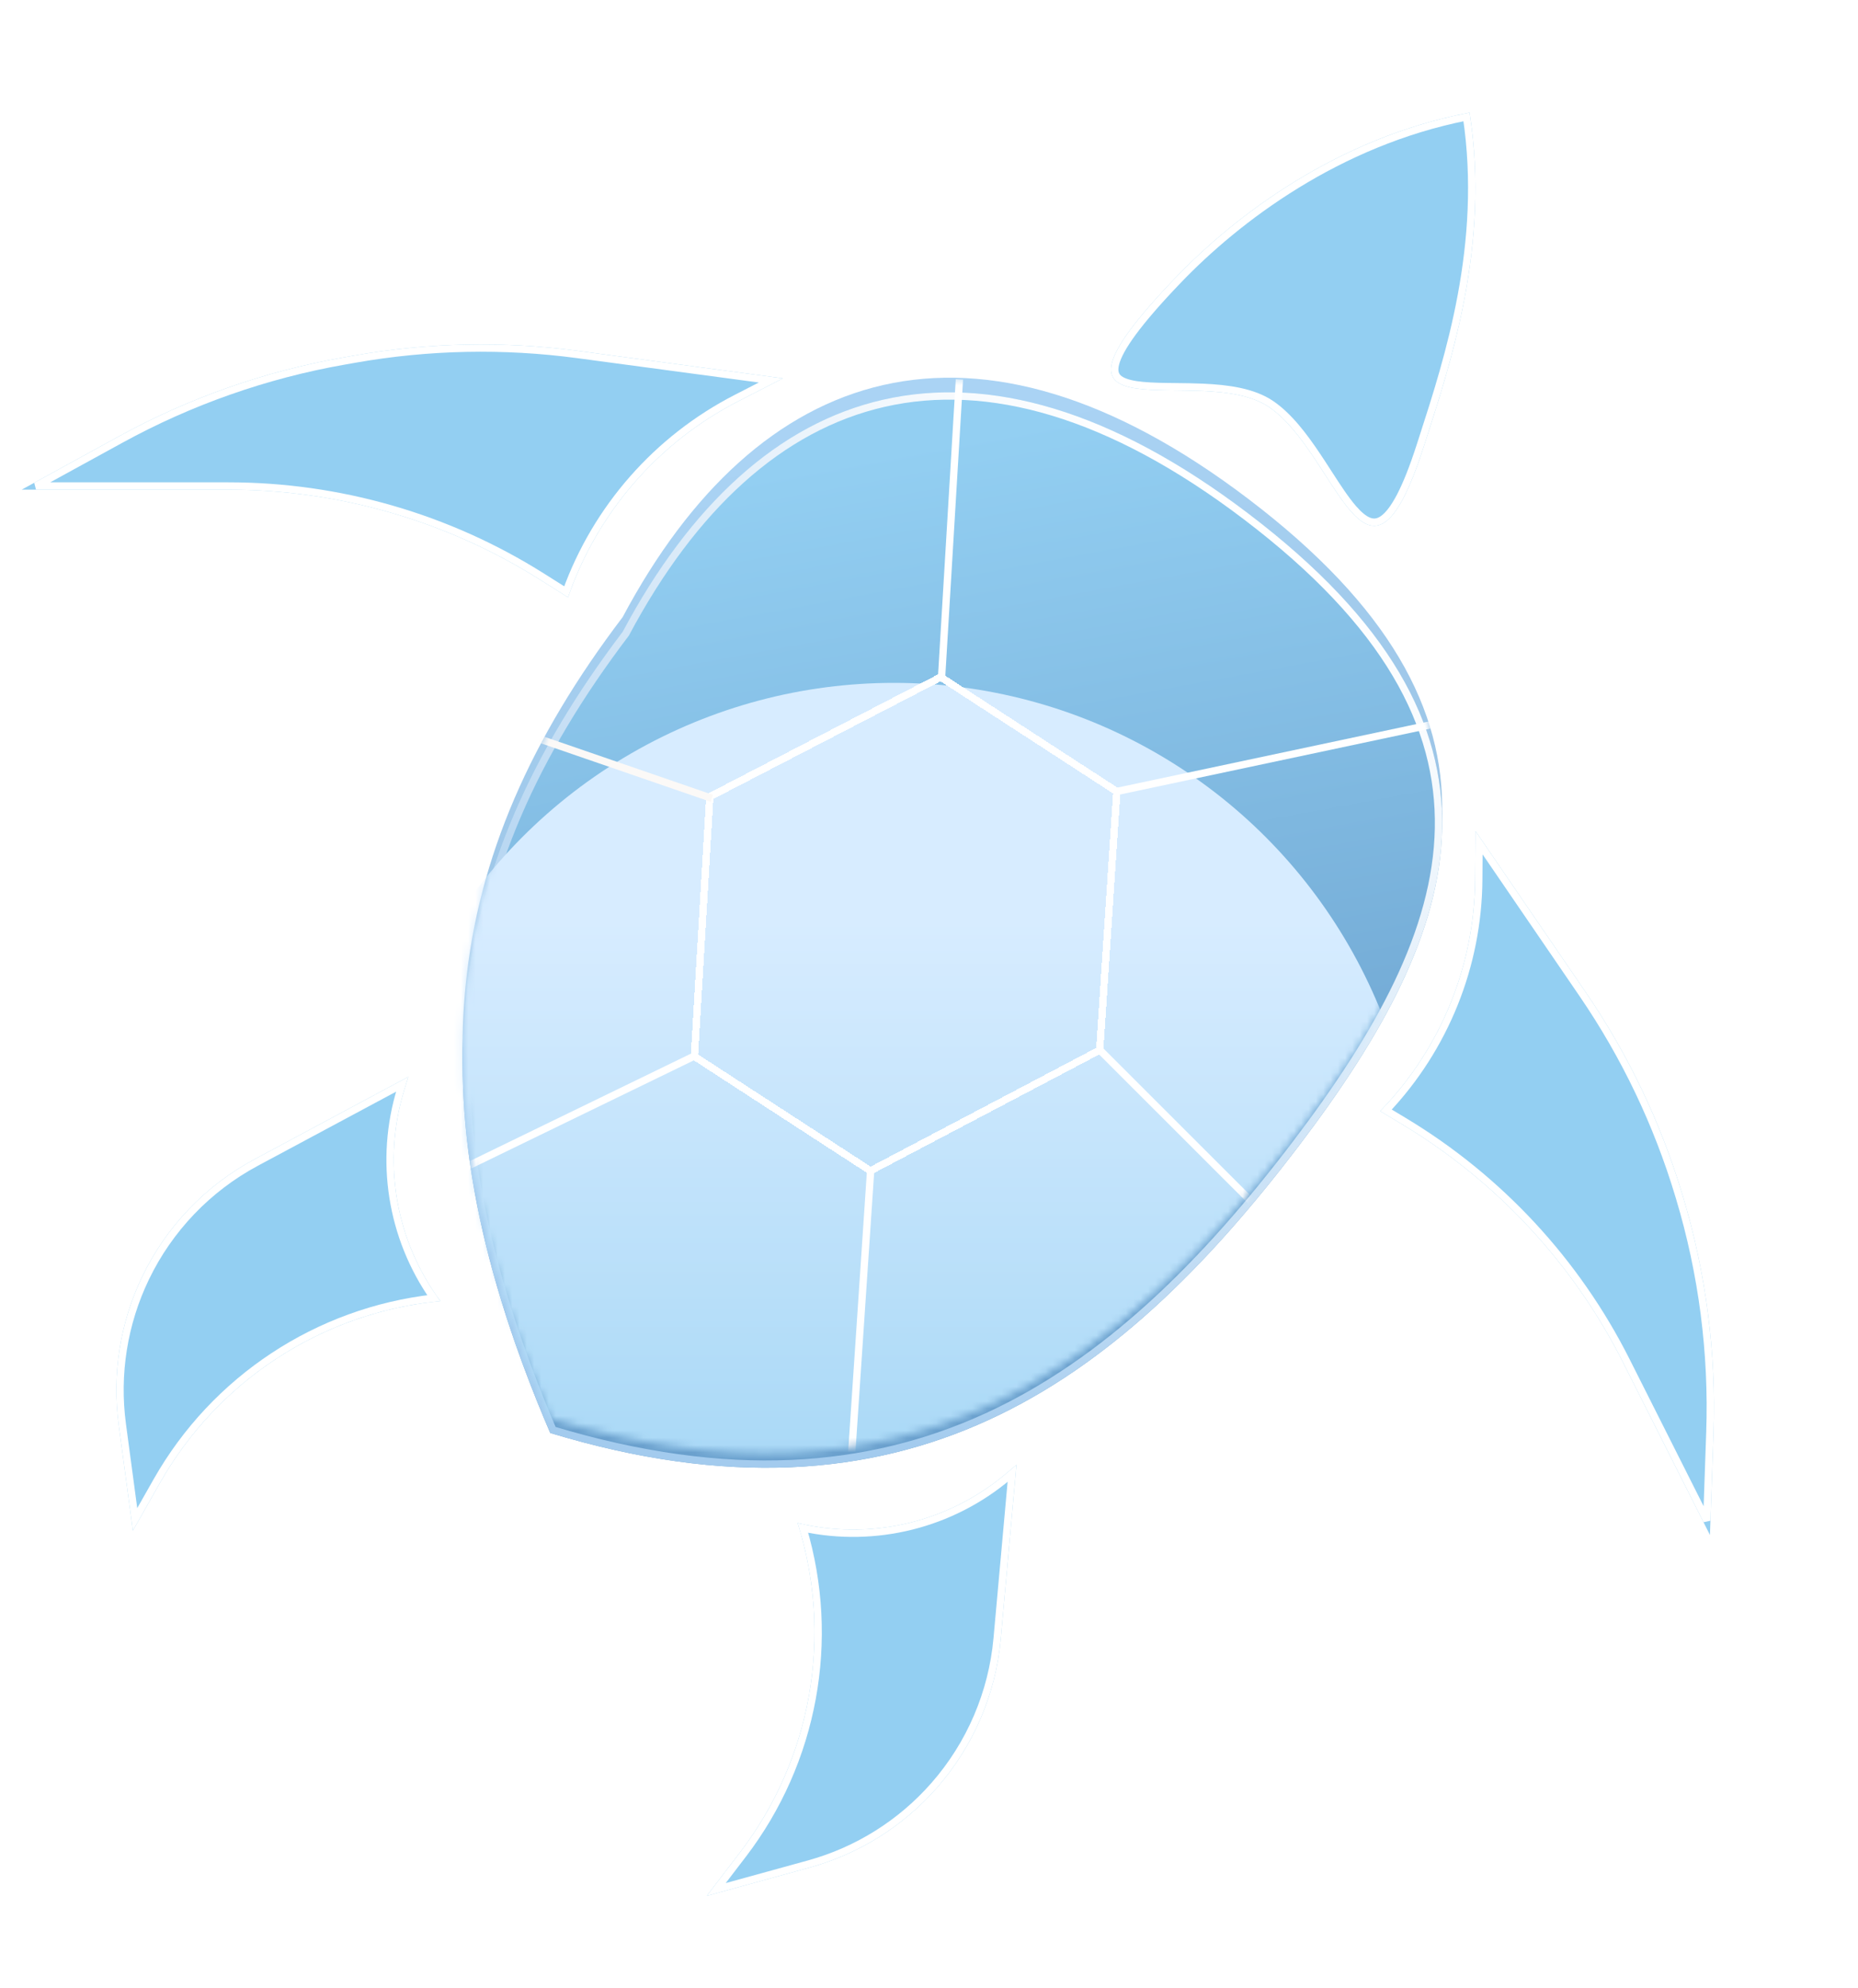
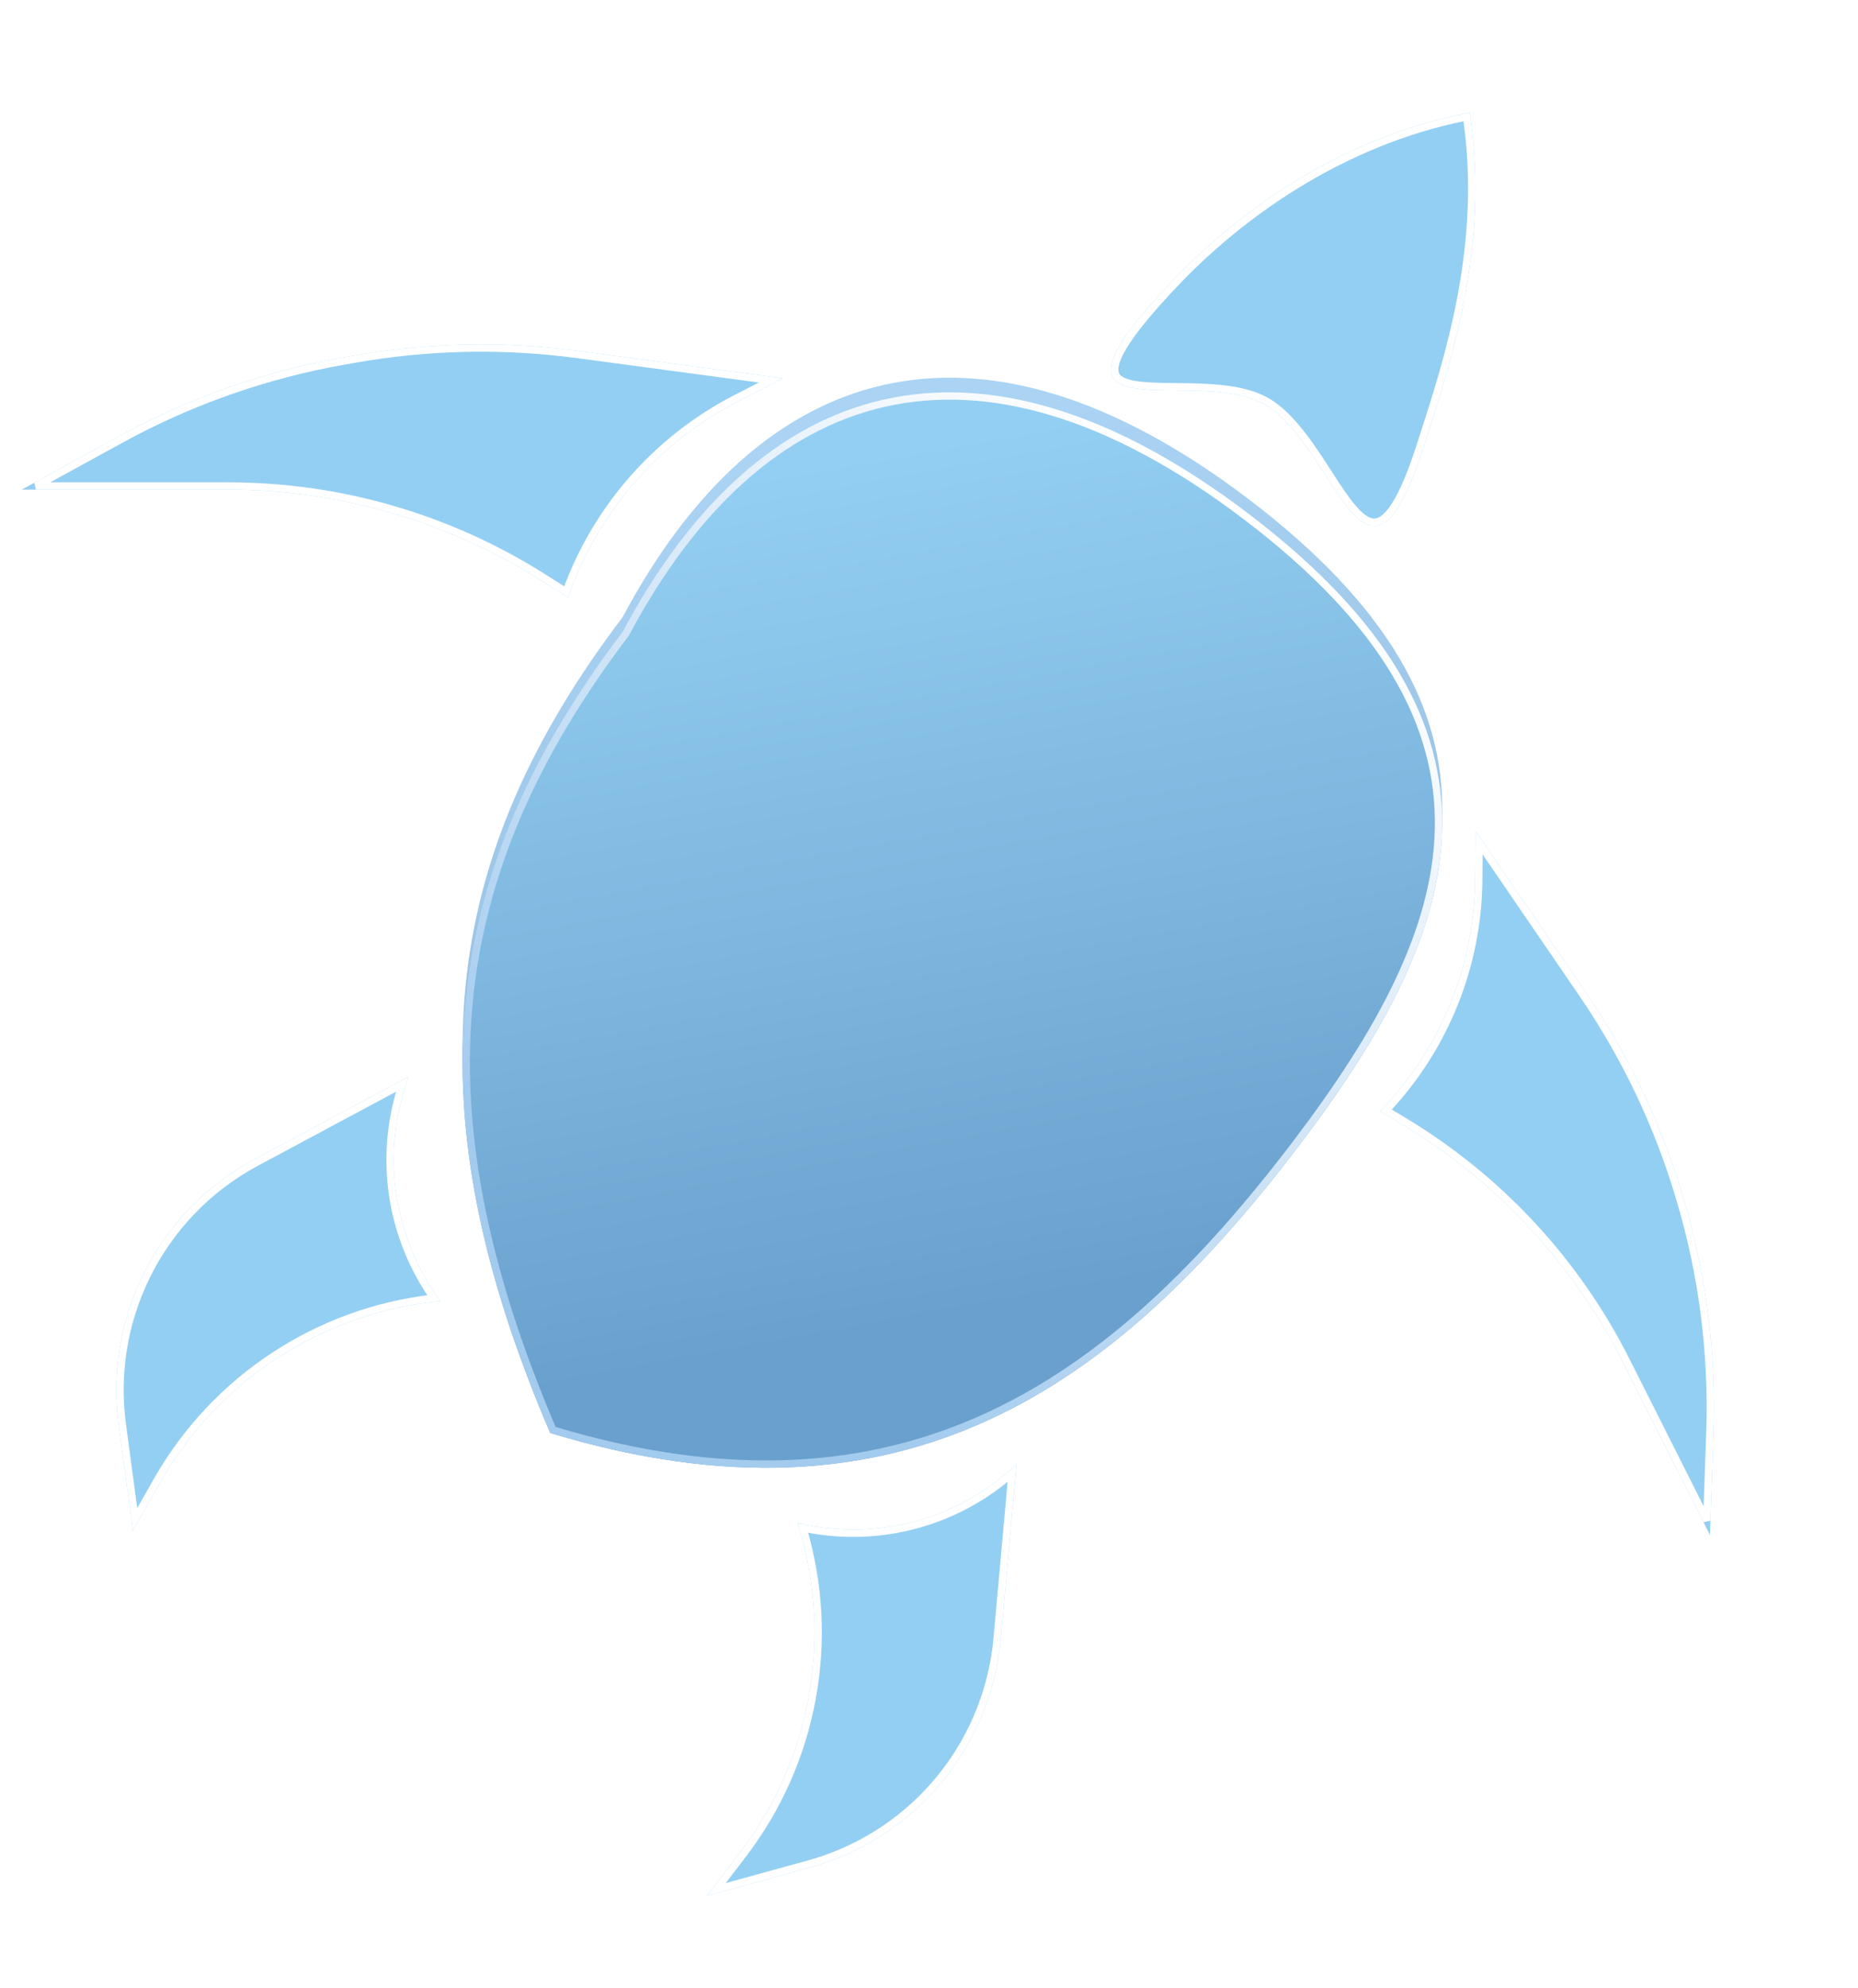
<svg xmlns="http://www.w3.org/2000/svg" fill="none" viewBox="22.418 11.8 254.272 271.99" style="max-height: 500px" width="254.272" height="271.99">
  <g filter="url(#filter0_dddd_846_982)">
    <path fill="#93CFF2" d="M217.248 70.944C209.427 95.208 205.478 71.88 196.096 65.492C186.714 59.102 161.086 70.944 183.274 47.808C191.524 39.205 205.541 28.619 223.531 25.205C226.428 43.589 220.73 60.141 217.248 70.944Z" />
    <path stroke="white" d="M216.772 70.791C215.798 73.81 214.891 76.07 214.035 77.707C213.174 79.352 212.387 80.322 211.677 80.817C211 81.288 210.388 81.333 209.769 81.099C209.108 80.849 208.402 80.264 207.634 79.384C206.537 78.126 205.421 76.398 204.205 74.514C203.713 73.752 203.205 72.965 202.674 72.173C200.862 69.465 198.81 66.735 196.377 65.078C193.904 63.394 190.414 62.937 187.037 62.787C185.793 62.732 184.543 62.718 183.351 62.705C182.917 62.7 182.49 62.696 182.074 62.689C180.504 62.664 179.086 62.613 177.922 62.436C176.74 62.256 175.916 61.96 175.449 61.522C175.033 61.13 174.829 60.553 175.082 59.556C175.343 58.53 176.079 57.133 177.472 55.245C178.858 53.367 180.868 51.038 183.634 48.154C191.762 39.679 205.505 29.285 223.116 25.795C225.707 43.169 220.629 58.866 217.165 69.575C217.031 69.988 216.9 70.393 216.772 70.791Z" />
  </g>
  <g filter="url(#filter1_dddd_846_982)">
    <path fill="#93CFF2" d="M129.561 61.562L123.432 64.707C112.507 70.311 104.168 79.916 100.154 91.519L96.332 89.11C83.559 81.058 68.769 76.785 53.67 76.785L25.39 76.785L38.681 69.498C48.266 64.243 58.646 60.595 69.411 58.699L70.911 58.435C81.03 56.653 91.364 56.44 101.548 57.806L129.561 61.562Z" />
    <path stroke="white" d="M101.481 58.302L127.913 61.846L123.204 64.262C112.351 69.829 104.024 79.304 99.891 90.763L96.599 88.687C83.746 80.585 68.863 76.285 53.67 76.285L27.342 76.285L38.922 69.936C48.458 64.708 58.787 61.078 69.497 59.192L70.998 58.927C81.067 57.154 91.348 56.943 101.481 58.302Z" />
  </g>
  <g filter="url(#filter2_dddd_846_982)">
    <path fill="#93CFF2" d="M224.339 123.488L224.29 130.13C224.205 141.969 219.552 153.317 211.302 161.808L214.327 163.628C227.265 171.411 237.736 182.697 244.531 196.181L256.429 219.794L256.917 205.777C257.297 194.853 255.883 183.942 252.732 173.475L252.639 173.165C249.677 163.326 245.217 154.003 239.415 145.523L224.339 123.488Z" />
    <path stroke="white" d="M239.002 145.805L224.827 125.087L224.79 130.134C224.705 141.891 220.164 153.17 212.096 161.702L214.585 163.199C227.604 171.031 238.141 182.388 244.977 195.956L255.997 217.826L256.417 205.76C256.795 194.891 255.389 184.033 252.254 173.62L252.16 173.309C249.213 163.52 244.775 154.243 239.002 145.805Z" />
  </g>
  <g filter="url(#filter3_dddd_846_982)">
    <path fill="#93CFF2" d="M78.297 157.116L77.742 158.913C74.697 168.779 76.532 179.505 82.685 187.796C66.602 189.33 52.279 198.612 44.309 212.665L40.603 219.198L38.662 204.71C37.733 197.777 38.856 190.723 41.892 184.42C45.181 177.592 50.553 171.984 57.234 168.404L78.297 157.116Z" />
    <path stroke="white" d="M57.47 168.844L77.46 158.132L77.265 158.766C74.258 168.506 75.936 179.071 81.774 187.388C65.881 189.182 51.782 198.475 43.874 212.418L40.901 217.659L39.157 204.644C38.241 197.807 39.349 190.852 42.342 184.637C45.585 177.904 50.882 172.374 57.47 168.844Z" />
  </g>
  <g filter="url(#filter4_dddd_846_982)">
    <path fill="#93CFF2" d="M161.526 210.193L160.089 211.407C152.201 218.069 141.612 220.575 131.575 218.156C136.454 233.557 133.514 250.37 123.699 263.202L119.136 269.168L133.229 265.288C139.973 263.43 146.026 259.638 150.638 254.379C155.636 248.68 158.696 241.543 159.377 233.994L161.526 210.193Z" />
    <path stroke="white" d="M158.879 233.949L160.918 211.361L160.411 211.789C152.624 218.366 142.243 220.954 132.306 218.835C136.872 234.164 133.834 250.775 124.096 263.506L120.436 268.292L133.096 264.806C139.746 262.974 145.714 259.235 150.262 254.049C155.19 248.43 158.207 241.392 158.879 233.949Z" />
  </g>
  <g filter="url(#filter5_f_846_982)" opacity="0.75">
    <path fill="url(#paint0_linear_846_982)" d="M200.182 166.531C175.093 199.56 146.088 220.5 97.719 205.84C78.679 161.437 82.54 129.256 107.628 96.227C126.079 61.59 155.764 51.579 193.26 80.061C232.027 109.509 222.896 136.629 200.182 166.531Z" />
  </g>
  <g filter="url(#filter6_d_846_982)">
    <path fill="url(#paint1_linear_846_982)" d="M200.182 166.531C175.093 199.56 146.088 220.5 97.719 205.84C78.679 161.437 82.54 129.256 107.628 96.227C126.079 61.59 155.764 51.579 193.26 80.061C232.027 109.509 222.896 136.629 200.182 166.531Z" />
    <path stroke="url(#paint2_linear_846_982)" d="M108.027 96.529L108.051 96.498L108.07 96.462C117.257 79.215 129.192 68.19 143.413 64.962C157.631 61.735 174.276 66.269 192.958 80.46C212.269 95.128 219.549 109.135 219.277 123.116C219.004 137.144 211.132 151.289 199.784 166.228C187.26 182.716 173.797 196.133 157.473 203.614C141.216 211.064 122.069 212.652 98.087 205.428C88.656 183.368 84.918 164.375 86.623 146.816C88.333 129.206 95.524 112.989 108.027 96.529Z" />
  </g>
  <mask height="148" width="135" y="63" x="85" maskUnits="userSpaceOnUse" style="mask-type:alpha" id="mask0_846_982">
-     <path fill="url(#paint3_linear_846_982)" d="M200.182 166.531C175.093 199.559 146.088 220.5 97.719 205.839C78.679 161.436 82.54 129.256 107.628 96.227C126.079 61.59 155.764 51.579 193.26 80.061C232.027 109.509 222.896 136.629 200.182 166.531Z" />
-   </mask>
+     </mask>
  <g mask="url(#mask0_846_982)">
    <g filter="url(#filter7_f_846_982)">
      <circle fill="url(#paint4_linear_846_982)" r="71.859" cy="177.079" cx="144.766" />
    </g>
    <g filter="url(#filter8_dd_846_982)">
      <path shape-rendering="crispEdges" stroke="white" d="M117.447 156.32L119.557 120.794L151.16 104.431L175.255 120.086L172.915 155.462L141.542 171.975L117.447 156.32Z" />
    </g>
    <g filter="url(#filter9_dd_846_982)">
      <path stroke="white" d="M151.279 104.39L153.717 63.703" />
    </g>
    <g filter="url(#filter10_dd_846_982)">
      <path stroke="white" d="M175.313 120.065L219.584 110.664" />
    </g>
    <g filter="url(#filter11_dd_846_982)">
      <line stroke="white" y2="177.923" x2="195.421" y1="155.5" x1="172.983" />
    </g>
    <g filter="url(#filter12_dd_846_982)">
      <line stroke="#FBF9F7" y2="112.899" x2="96.264" y1="121.018" x1="119.829" />
    </g>
    <g filter="url(#filter13_dd_846_982)">
      <path stroke="white" d="M141.564 171.973L138.867 212.214" />
    </g>
    <g filter="url(#filter14_dd_846_982)">
      <line stroke="white" y2="171.514" x2="86.059" y1="156.304" x1="117.375" />
    </g>
  </g>
  <defs>
    <filter color-interpolation-filters="sRGB" filterUnits="userSpaceOnUse" height="106.531" width="99.854" y="0.205" x="149.472" id="filter0_dddd_846_982">
      <feFlood result="BackgroundImageFix" flood-opacity="0" />
      <feColorMatrix result="hardAlpha" values="0 0 0 0 0 0 0 0 0 0 0 0 0 0 0 0 0 0 127 0" type="matrix" in="SourceAlpha" />
      <feOffset />
      <feGaussianBlur stdDeviation="5" />
      <feComposite operator="out" in2="hardAlpha" />
      <feColorMatrix values="0 0 0 0 0.639 0 0 0 0 0.796 0 0 0 0 0.933 0 0 0 0.85 0" type="matrix" />
      <feBlend result="effect1_dropShadow_846_982" in2="BackgroundImageFix" mode="normal" />
      <feColorMatrix result="hardAlpha" values="0 0 0 0 0 0 0 0 0 0 0 0 0 0 0 0 0 0 127 0" type="matrix" in="SourceAlpha" />
      <feOffset />
      <feGaussianBlur stdDeviation="12.5" />
      <feComposite operator="out" in2="hardAlpha" />
      <feColorMatrix values="0 0 0 0 0.639 0 0 0 0 0.796 0 0 0 0 0.933 0 0 0 0.5 0" type="matrix" />
      <feBlend result="effect2_dropShadow_846_982" in2="effect1_dropShadow_846_982" mode="normal" />
      <feColorMatrix result="hardAlpha" values="0 0 0 0 0 0 0 0 0 0 0 0 0 0 0 0 0 0 127 0" type="matrix" in="SourceAlpha" />
      <feOffset />
      <feGaussianBlur stdDeviation="7.5" />
      <feComposite operator="out" in2="hardAlpha" />
      <feColorMatrix values="0 0 0 0 0.639 0 0 0 0 0.796 0 0 0 0 0.933 0 0 0 0.75 0" type="matrix" />
      <feBlend result="effect3_dropShadow_846_982" in2="effect2_dropShadow_846_982" mode="normal" />
      <feColorMatrix result="hardAlpha" values="0 0 0 0 0 0 0 0 0 0 0 0 0 0 0 0 0 0 127 0" type="matrix" in="SourceAlpha" />
      <feOffset dy="2" />
      <feGaussianBlur stdDeviation="5" />
      <feComposite operator="out" in2="hardAlpha" />
      <feColorMatrix values="0 0 0 0 0 0 0 0 0 0 0 0 0 0 0 0 0 0 0.25 0" type="matrix" />
      <feBlend result="effect4_dropShadow_846_982" in2="effect3_dropShadow_846_982" mode="normal" />
      <feBlend result="shape" in2="effect4_dropShadow_846_982" in="SourceGraphic" mode="normal" />
    </filter>
    <filter color-interpolation-filters="sRGB" filterUnits="userSpaceOnUse" height="84.6" width="154.171" y="31.919" x="0.39" id="filter1_dddd_846_982">
      <feFlood result="BackgroundImageFix" flood-opacity="0" />
      <feColorMatrix result="hardAlpha" values="0 0 0 0 0 0 0 0 0 0 0 0 0 0 0 0 0 0 127 0" type="matrix" in="SourceAlpha" />
      <feOffset />
      <feGaussianBlur stdDeviation="5" />
      <feComposite operator="out" in2="hardAlpha" />
      <feColorMatrix values="0 0 0 0 0.639 0 0 0 0 0.796 0 0 0 0 0.933 0 0 0 0.85 0" type="matrix" />
      <feBlend result="effect1_dropShadow_846_982" in2="BackgroundImageFix" mode="normal" />
      <feColorMatrix result="hardAlpha" values="0 0 0 0 0 0 0 0 0 0 0 0 0 0 0 0 0 0 127 0" type="matrix" in="SourceAlpha" />
      <feOffset />
      <feGaussianBlur stdDeviation="12.5" />
      <feComposite operator="out" in2="hardAlpha" />
      <feColorMatrix values="0 0 0 0 0.639 0 0 0 0 0.796 0 0 0 0 0.933 0 0 0 0.5 0" type="matrix" />
      <feBlend result="effect2_dropShadow_846_982" in2="effect1_dropShadow_846_982" mode="normal" />
      <feColorMatrix result="hardAlpha" values="0 0 0 0 0 0 0 0 0 0 0 0 0 0 0 0 0 0 127 0" type="matrix" in="SourceAlpha" />
      <feOffset />
      <feGaussianBlur stdDeviation="7.5" />
      <feComposite operator="out" in2="hardAlpha" />
      <feColorMatrix values="0 0 0 0 0.639 0 0 0 0 0.796 0 0 0 0 0.933 0 0 0 0.75 0" type="matrix" />
      <feBlend result="effect3_dropShadow_846_982" in2="effect2_dropShadow_846_982" mode="normal" />
      <feColorMatrix result="hardAlpha" values="0 0 0 0 0 0 0 0 0 0 0 0 0 0 0 0 0 0 127 0" type="matrix" in="SourceAlpha" />
      <feOffset dy="2" />
      <feGaussianBlur stdDeviation="5" />
      <feComposite operator="out" in2="hardAlpha" />
      <feColorMatrix values="0 0 0 0 0 0 0 0 0 0 0 0 0 0 0 0 0 0 0.25 0" type="matrix" />
      <feBlend result="effect4_dropShadow_846_982" in2="effect3_dropShadow_846_982" mode="normal" />
      <feBlend result="shape" in2="effect4_dropShadow_846_982" in="SourceGraphic" mode="normal" />
    </filter>
    <filter color-interpolation-filters="sRGB" filterUnits="userSpaceOnUse" height="146.306" width="95.675" y="98.488" x="186.302" id="filter2_dddd_846_982">
      <feFlood result="BackgroundImageFix" flood-opacity="0" />
      <feColorMatrix result="hardAlpha" values="0 0 0 0 0 0 0 0 0 0 0 0 0 0 0 0 0 0 127 0" type="matrix" in="SourceAlpha" />
      <feOffset />
      <feGaussianBlur stdDeviation="5" />
      <feComposite operator="out" in2="hardAlpha" />
      <feColorMatrix values="0 0 0 0 0.639 0 0 0 0 0.796 0 0 0 0 0.933 0 0 0 0.85 0" type="matrix" />
      <feBlend result="effect1_dropShadow_846_982" in2="BackgroundImageFix" mode="normal" />
      <feColorMatrix result="hardAlpha" values="0 0 0 0 0 0 0 0 0 0 0 0 0 0 0 0 0 0 127 0" type="matrix" in="SourceAlpha" />
      <feOffset />
      <feGaussianBlur stdDeviation="12.5" />
      <feComposite operator="out" in2="hardAlpha" />
      <feColorMatrix values="0 0 0 0 0.639 0 0 0 0 0.796 0 0 0 0 0.933 0 0 0 0.5 0" type="matrix" />
      <feBlend result="effect2_dropShadow_846_982" in2="effect1_dropShadow_846_982" mode="normal" />
      <feColorMatrix result="hardAlpha" values="0 0 0 0 0 0 0 0 0 0 0 0 0 0 0 0 0 0 127 0" type="matrix" in="SourceAlpha" />
      <feOffset />
      <feGaussianBlur stdDeviation="7.5" />
      <feComposite operator="out" in2="hardAlpha" />
      <feColorMatrix values="0 0 0 0 0.639 0 0 0 0 0.796 0 0 0 0 0.933 0 0 0 0.75 0" type="matrix" />
      <feBlend result="effect3_dropShadow_846_982" in2="effect2_dropShadow_846_982" mode="normal" />
      <feColorMatrix result="hardAlpha" values="0 0 0 0 0 0 0 0 0 0 0 0 0 0 0 0 0 0 127 0" type="matrix" in="SourceAlpha" />
      <feOffset dy="2" />
      <feGaussianBlur stdDeviation="5" />
      <feComposite operator="out" in2="hardAlpha" />
      <feColorMatrix values="0 0 0 0 0 0 0 0 0 0 0 0 0 0 0 0 0 0 0.25 0" type="matrix" />
      <feBlend result="effect4_dropShadow_846_982" in2="effect3_dropShadow_846_982" mode="normal" />
      <feBlend result="shape" in2="effect4_dropShadow_846_982" in="SourceGraphic" mode="normal" />
    </filter>
    <filter color-interpolation-filters="sRGB" filterUnits="userSpaceOnUse" height="112.082" width="94.34" y="132.116" x="13.345" id="filter3_dddd_846_982">
      <feFlood result="BackgroundImageFix" flood-opacity="0" />
      <feColorMatrix result="hardAlpha" values="0 0 0 0 0 0 0 0 0 0 0 0 0 0 0 0 0 0 127 0" type="matrix" in="SourceAlpha" />
      <feOffset />
      <feGaussianBlur stdDeviation="5" />
      <feComposite operator="out" in2="hardAlpha" />
      <feColorMatrix values="0 0 0 0 0.639 0 0 0 0 0.796 0 0 0 0 0.933 0 0 0 0.85 0" type="matrix" />
      <feBlend result="effect1_dropShadow_846_982" in2="BackgroundImageFix" mode="normal" />
      <feColorMatrix result="hardAlpha" values="0 0 0 0 0 0 0 0 0 0 0 0 0 0 0 0 0 0 127 0" type="matrix" in="SourceAlpha" />
      <feOffset />
      <feGaussianBlur stdDeviation="12.5" />
      <feComposite operator="out" in2="hardAlpha" />
      <feColorMatrix values="0 0 0 0 0.639 0 0 0 0 0.796 0 0 0 0 0.933 0 0 0 0.5 0" type="matrix" />
      <feBlend result="effect2_dropShadow_846_982" in2="effect1_dropShadow_846_982" mode="normal" />
      <feColorMatrix result="hardAlpha" values="0 0 0 0 0 0 0 0 0 0 0 0 0 0 0 0 0 0 127 0" type="matrix" in="SourceAlpha" />
      <feOffset />
      <feGaussianBlur stdDeviation="7.5" />
      <feComposite operator="out" in2="hardAlpha" />
      <feColorMatrix values="0 0 0 0 0.639 0 0 0 0 0.796 0 0 0 0 0.933 0 0 0 0.75 0" type="matrix" />
      <feBlend result="effect3_dropShadow_846_982" in2="effect2_dropShadow_846_982" mode="normal" />
      <feColorMatrix result="hardAlpha" values="0 0 0 0 0 0 0 0 0 0 0 0 0 0 0 0 0 0 127 0" type="matrix" in="SourceAlpha" />
      <feOffset dy="2" />
      <feGaussianBlur stdDeviation="5" />
      <feComposite operator="out" in2="hardAlpha" />
      <feColorMatrix values="0 0 0 0 0 0 0 0 0 0 0 0 0 0 0 0 0 0 0.25 0" type="matrix" />
      <feBlend result="effect4_dropShadow_846_982" in2="effect3_dropShadow_846_982" mode="normal" />
      <feBlend result="shape" in2="effect4_dropShadow_846_982" in="SourceGraphic" mode="normal" />
    </filter>
    <filter color-interpolation-filters="sRGB" filterUnits="userSpaceOnUse" height="108.975" width="92.39" y="185.193" x="94.136" id="filter4_dddd_846_982">
      <feFlood result="BackgroundImageFix" flood-opacity="0" />
      <feColorMatrix result="hardAlpha" values="0 0 0 0 0 0 0 0 0 0 0 0 0 0 0 0 0 0 127 0" type="matrix" in="SourceAlpha" />
      <feOffset />
      <feGaussianBlur stdDeviation="5" />
      <feComposite operator="out" in2="hardAlpha" />
      <feColorMatrix values="0 0 0 0 0.639 0 0 0 0 0.796 0 0 0 0 0.933 0 0 0 0.85 0" type="matrix" />
      <feBlend result="effect1_dropShadow_846_982" in2="BackgroundImageFix" mode="normal" />
      <feColorMatrix result="hardAlpha" values="0 0 0 0 0 0 0 0 0 0 0 0 0 0 0 0 0 0 127 0" type="matrix" in="SourceAlpha" />
      <feOffset />
      <feGaussianBlur stdDeviation="12.5" />
      <feComposite operator="out" in2="hardAlpha" />
      <feColorMatrix values="0 0 0 0 0.639 0 0 0 0 0.796 0 0 0 0 0.933 0 0 0 0.5 0" type="matrix" />
      <feBlend result="effect2_dropShadow_846_982" in2="effect1_dropShadow_846_982" mode="normal" />
      <feColorMatrix result="hardAlpha" values="0 0 0 0 0 0 0 0 0 0 0 0 0 0 0 0 0 0 127 0" type="matrix" in="SourceAlpha" />
      <feOffset />
      <feGaussianBlur stdDeviation="7.5" />
      <feComposite operator="out" in2="hardAlpha" />
      <feColorMatrix values="0 0 0 0 0.639 0 0 0 0 0.796 0 0 0 0 0.933 0 0 0 0.75 0" type="matrix" />
      <feBlend result="effect3_dropShadow_846_982" in2="effect2_dropShadow_846_982" mode="normal" />
      <feColorMatrix result="hardAlpha" values="0 0 0 0 0 0 0 0 0 0 0 0 0 0 0 0 0 0 127 0" type="matrix" in="SourceAlpha" />
      <feOffset dy="2" />
      <feGaussianBlur stdDeviation="5" />
      <feComposite operator="out" in2="hardAlpha" />
      <feColorMatrix values="0 0 0 0 0 0 0 0 0 0 0 0 0 0 0 0 0 0 0.25 0" type="matrix" />
      <feBlend result="effect4_dropShadow_846_982" in2="effect3_dropShadow_846_982" mode="normal" />
      <feBlend result="shape" in2="effect4_dropShadow_846_982" in="SourceGraphic" mode="normal" />
    </filter>
    <filter color-interpolation-filters="sRGB" filterUnits="userSpaceOnUse" height="177.125" width="164.061" y="48.472" x="70.723" id="filter5_f_846_982">
      <feFlood result="BackgroundImageFix" flood-opacity="0" />
      <feBlend result="shape" in2="BackgroundImageFix" in="SourceGraphic" mode="normal" />
      <feGaussianBlur result="effect1_foregroundBlur_846_982" stdDeviation="7.5" />
    </filter>
    <filter color-interpolation-filters="sRGB" filterUnits="userSpaceOnUse" height="167.125" width="154.061" y="55.472" x="75.723" id="filter6_d_846_982">
      <feFlood result="BackgroundImageFix" flood-opacity="0" />
      <feColorMatrix result="hardAlpha" values="0 0 0 0 0 0 0 0 0 0 0 0 0 0 0 0 0 0 127 0" type="matrix" in="SourceAlpha" />
      <feOffset dy="2" />
      <feGaussianBlur stdDeviation="5" />
      <feComposite operator="out" in2="hardAlpha" />
      <feColorMatrix values="0 0 0 0 0.179 0 0 0 0 0.262 0 0 0 0 0.442 0 0 0 0.75 0" type="matrix" />
      <feBlend result="effect1_dropShadow_846_982" in2="BackgroundImageFix" mode="normal" />
      <feBlend result="shape" in2="effect1_dropShadow_846_982" in="SourceGraphic" mode="normal" />
    </filter>
    <filter color-interpolation-filters="sRGB" filterUnits="userSpaceOnUse" height="293.719" width="293.719" y="30.22" x="-2.094" id="filter7_f_846_982">
      <feFlood result="BackgroundImageFix" flood-opacity="0" />
      <feBlend result="shape" in2="BackgroundImageFix" in="SourceGraphic" mode="normal" />
      <feGaussianBlur result="effect1_foregroundBlur_846_982" stdDeviation="37.5" />
    </filter>
    <filter color-interpolation-filters="sRGB" filterUnits="userSpaceOnUse" height="108.7" width="98.843" y="83.853" x="96.931" id="filter8_dd_846_982">
      <feFlood result="BackgroundImageFix" flood-opacity="0" />
      <feColorMatrix result="hardAlpha" values="0 0 0 0 0 0 0 0 0 0 0 0 0 0 0 0 0 0 127 0" type="matrix" in="SourceAlpha" />
      <feOffset />
      <feGaussianBlur stdDeviation="2.5" />
      <feComposite operator="out" in2="hardAlpha" />
      <feColorMatrix values="0 0 0 0 1 0 0 0 0 1 0 0 0 0 1 0 0 0 1 0" type="matrix" />
      <feBlend result="effect1_dropShadow_846_982" in2="BackgroundImageFix" mode="normal" />
      <feColorMatrix result="hardAlpha" values="0 0 0 0 0 0 0 0 0 0 0 0 0 0 0 0 0 0 127 0" type="matrix" in="SourceAlpha" />
      <feOffset />
      <feGaussianBlur stdDeviation="10" />
      <feComposite operator="out" in2="hardAlpha" />
      <feColorMatrix values="0 0 0 0 1 0 0 0 0 1 0 0 0 0 1 0 0 0 1 0" type="matrix" />
      <feBlend result="effect2_dropShadow_846_982" in2="effect1_dropShadow_846_982" mode="normal" />
      <feBlend result="shape" in2="effect2_dropShadow_846_982" in="SourceGraphic" mode="normal" />
    </filter>
    <filter color-interpolation-filters="sRGB" filterUnits="userSpaceOnUse" height="80.746" width="43.436" y="43.674" x="130.78" id="filter9_dd_846_982">
      <feFlood result="BackgroundImageFix" flood-opacity="0" />
      <feColorMatrix result="hardAlpha" values="0 0 0 0 0 0 0 0 0 0 0 0 0 0 0 0 0 0 127 0" type="matrix" in="SourceAlpha" />
      <feOffset />
      <feGaussianBlur stdDeviation="2.5" />
      <feComposite operator="out" in2="hardAlpha" />
      <feColorMatrix values="0 0 0 0 1 0 0 0 0 1 0 0 0 0 1 0 0 0 1 0" type="matrix" />
      <feBlend result="effect1_dropShadow_846_982" in2="BackgroundImageFix" mode="normal" />
      <feColorMatrix result="hardAlpha" values="0 0 0 0 0 0 0 0 0 0 0 0 0 0 0 0 0 0 127 0" type="matrix" in="SourceAlpha" />
      <feOffset />
      <feGaussianBlur stdDeviation="10" />
      <feComposite operator="out" in2="hardAlpha" />
      <feColorMatrix values="0 0 0 0 1 0 0 0 0 1 0 0 0 0 1 0 0 0 1 0" type="matrix" />
      <feBlend result="effect2_dropShadow_846_982" in2="effect1_dropShadow_846_982" mode="normal" />
      <feBlend result="shape" in2="effect2_dropShadow_846_982" in="SourceGraphic" mode="normal" />
    </filter>
    <filter color-interpolation-filters="sRGB" filterUnits="userSpaceOnUse" height="50.379" width="84.478" y="90.175" x="155.209" id="filter10_dd_846_982">
      <feFlood result="BackgroundImageFix" flood-opacity="0" />
      <feColorMatrix result="hardAlpha" values="0 0 0 0 0 0 0 0 0 0 0 0 0 0 0 0 0 0 127 0" type="matrix" in="SourceAlpha" />
      <feOffset />
      <feGaussianBlur stdDeviation="2.5" />
      <feComposite operator="out" in2="hardAlpha" />
      <feColorMatrix values="0 0 0 0 1 0 0 0 0 1 0 0 0 0 1 0 0 0 1 0" type="matrix" />
      <feBlend result="effect1_dropShadow_846_982" in2="BackgroundImageFix" mode="normal" />
      <feColorMatrix result="hardAlpha" values="0 0 0 0 0 0 0 0 0 0 0 0 0 0 0 0 0 0 127 0" type="matrix" in="SourceAlpha" />
      <feOffset />
      <feGaussianBlur stdDeviation="10" />
      <feComposite operator="out" in2="hardAlpha" />
      <feColorMatrix values="0 0 0 0 1 0 0 0 0 1 0 0 0 0 1 0 0 0 1 0" type="matrix" />
      <feBlend result="effect2_dropShadow_846_982" in2="effect1_dropShadow_846_982" mode="normal" />
      <feBlend result="shape" in2="effect2_dropShadow_846_982" in="SourceGraphic" mode="normal" />
    </filter>
    <filter color-interpolation-filters="sRGB" filterUnits="userSpaceOnUse" height="63.13" width="63.144" y="135.146" x="152.63" id="filter11_dd_846_982">
      <feFlood result="BackgroundImageFix" flood-opacity="0" />
      <feColorMatrix result="hardAlpha" values="0 0 0 0 0 0 0 0 0 0 0 0 0 0 0 0 0 0 127 0" type="matrix" in="SourceAlpha" />
      <feOffset />
      <feGaussianBlur stdDeviation="2.5" />
      <feComposite operator="out" in2="hardAlpha" />
      <feColorMatrix values="0 0 0 0 1 0 0 0 0 1 0 0 0 0 1 0 0 0 1 0" type="matrix" />
      <feBlend result="effect1_dropShadow_846_982" in2="BackgroundImageFix" mode="normal" />
      <feColorMatrix result="hardAlpha" values="0 0 0 0 0 0 0 0 0 0 0 0 0 0 0 0 0 0 127 0" type="matrix" in="SourceAlpha" />
      <feOffset />
      <feGaussianBlur stdDeviation="10" />
      <feComposite operator="out" in2="hardAlpha" />
      <feColorMatrix values="0 0 0 0 1 0 0 0 0 1 0 0 0 0 1 0 0 0 1 0" type="matrix" />
      <feBlend result="effect2_dropShadow_846_982" in2="effect1_dropShadow_846_982" mode="normal" />
      <feBlend result="shape" in2="effect2_dropShadow_846_982" in="SourceGraphic" mode="normal" />
    </filter>
    <filter color-interpolation-filters="sRGB" filterUnits="userSpaceOnUse" height="49.065" width="63.891" y="92.426" x="76.102" id="filter12_dd_846_982">
      <feFlood result="BackgroundImageFix" flood-opacity="0" />
      <feColorMatrix result="hardAlpha" values="0 0 0 0 0 0 0 0 0 0 0 0 0 0 0 0 0 0 127 0" type="matrix" in="SourceAlpha" />
      <feOffset />
      <feGaussianBlur stdDeviation="2.5" />
      <feComposite operator="out" in2="hardAlpha" />
      <feColorMatrix values="0 0 0 0 1 0 0 0 0 1 0 0 0 0 1 0 0 0 1 0" type="matrix" />
      <feBlend result="effect1_dropShadow_846_982" in2="BackgroundImageFix" mode="normal" />
      <feColorMatrix result="hardAlpha" values="0 0 0 0 0 0 0 0 0 0 0 0 0 0 0 0 0 0 127 0" type="matrix" in="SourceAlpha" />
      <feOffset />
      <feGaussianBlur stdDeviation="10" />
      <feComposite operator="out" in2="hardAlpha" />
      <feColorMatrix values="0 0 0 0 1 0 0 0 0 1 0 0 0 0 1 0 0 0 1 0" type="matrix" />
      <feBlend result="effect2_dropShadow_846_982" in2="effect1_dropShadow_846_982" mode="normal" />
      <feBlend result="shape" in2="effect2_dropShadow_846_982" in="SourceGraphic" mode="normal" />
    </filter>
    <filter color-interpolation-filters="sRGB" filterUnits="userSpaceOnUse" height="80.308" width="43.695" y="151.939" x="118.368" id="filter13_dd_846_982">
      <feFlood result="BackgroundImageFix" flood-opacity="0" />
      <feColorMatrix result="hardAlpha" values="0 0 0 0 0 0 0 0 0 0 0 0 0 0 0 0 0 0 127 0" type="matrix" in="SourceAlpha" />
      <feOffset />
      <feGaussianBlur stdDeviation="2.5" />
      <feComposite operator="out" in2="hardAlpha" />
      <feColorMatrix values="0 0 0 0 1 0 0 0 0 1 0 0 0 0 1 0 0 0 1 0" type="matrix" />
      <feBlend result="effect1_dropShadow_846_982" in2="BackgroundImageFix" mode="normal" />
      <feColorMatrix result="hardAlpha" values="0 0 0 0 0 0 0 0 0 0 0 0 0 0 0 0 0 0 127 0" type="matrix" in="SourceAlpha" />
      <feOffset />
      <feGaussianBlur stdDeviation="10" />
      <feComposite operator="out" in2="hardAlpha" />
      <feColorMatrix values="0 0 0 0 1 0 0 0 0 1 0 0 0 0 1 0 0 0 1 0" type="matrix" />
      <feBlend result="effect2_dropShadow_846_982" in2="effect1_dropShadow_846_982" mode="normal" />
      <feBlend result="shape" in2="effect2_dropShadow_846_982" in="SourceGraphic" mode="normal" />
    </filter>
    <filter color-interpolation-filters="sRGB" filterUnits="userSpaceOnUse" height="56.11" width="71.752" y="135.854" x="65.841" id="filter14_dd_846_982">
      <feFlood result="BackgroundImageFix" flood-opacity="0" />
      <feColorMatrix result="hardAlpha" values="0 0 0 0 0 0 0 0 0 0 0 0 0 0 0 0 0 0 127 0" type="matrix" in="SourceAlpha" />
      <feOffset />
      <feGaussianBlur stdDeviation="2.5" />
      <feComposite operator="out" in2="hardAlpha" />
      <feColorMatrix values="0 0 0 0 1 0 0 0 0 1 0 0 0 0 1 0 0 0 1 0" type="matrix" />
      <feBlend result="effect1_dropShadow_846_982" in2="BackgroundImageFix" mode="normal" />
      <feColorMatrix result="hardAlpha" values="0 0 0 0 0 0 0 0 0 0 0 0 0 0 0 0 0 0 127 0" type="matrix" in="SourceAlpha" />
      <feOffset />
      <feGaussianBlur stdDeviation="10" />
      <feComposite operator="out" in2="hardAlpha" />
      <feColorMatrix values="0 0 0 0 1 0 0 0 0 1 0 0 0 0 1 0 0 0 1 0" type="matrix" />
      <feBlend result="effect2_dropShadow_846_982" in2="effect1_dropShadow_846_982" mode="normal" />
      <feBlend result="shape" in2="effect2_dropShadow_846_982" in="SourceGraphic" mode="normal" />
    </filter>
    <linearGradient gradientUnits="userSpaceOnUse" y2="51.883" x2="110.602" y1="217.799" x1="141.173" id="paint0_linear_846_982">
      <stop stop-color="#6AA0CD" offset="0.15" />
      <stop stop-color="#8DC4F0" offset="0.85" />
    </linearGradient>
    <linearGradient gradientUnits="userSpaceOnUse" y2="51.883" x2="110.602" y1="217.799" x1="141.173" id="paint1_linear_846_982">
      <stop stop-color="#6AA0CD" offset="0.15" />
      <stop stop-color="#93CFF2" offset="0.85" />
    </linearGradient>
    <linearGradient gradientUnits="userSpaceOnUse" y2="205.29" x2="96.996" y1="79.512" x1="192.537" id="paint2_linear_846_982">
      <stop stop-color="white" />
      <stop stop-color="#A3CBEE" offset="0.82" />
    </linearGradient>
    <linearGradient gradientUnits="userSpaceOnUse" y2="51.883" x2="110.602" y1="217.799" x1="141.173" id="paint3_linear_846_982">
      <stop stop-color="#6AA0CD" offset="0.15" />
      <stop stop-color="#8DC4F0" offset="0.85" />
    </linearGradient>
    <linearGradient gradientUnits="userSpaceOnUse" y2="248.938" x2="144.766" y1="105.219" x1="144.766" id="paint4_linear_846_982">
      <stop stop-color="#D7ECFF" offset="0.227" />
      <stop stop-color="#93CFF2" offset="1" />
    </linearGradient>
  </defs>
</svg>